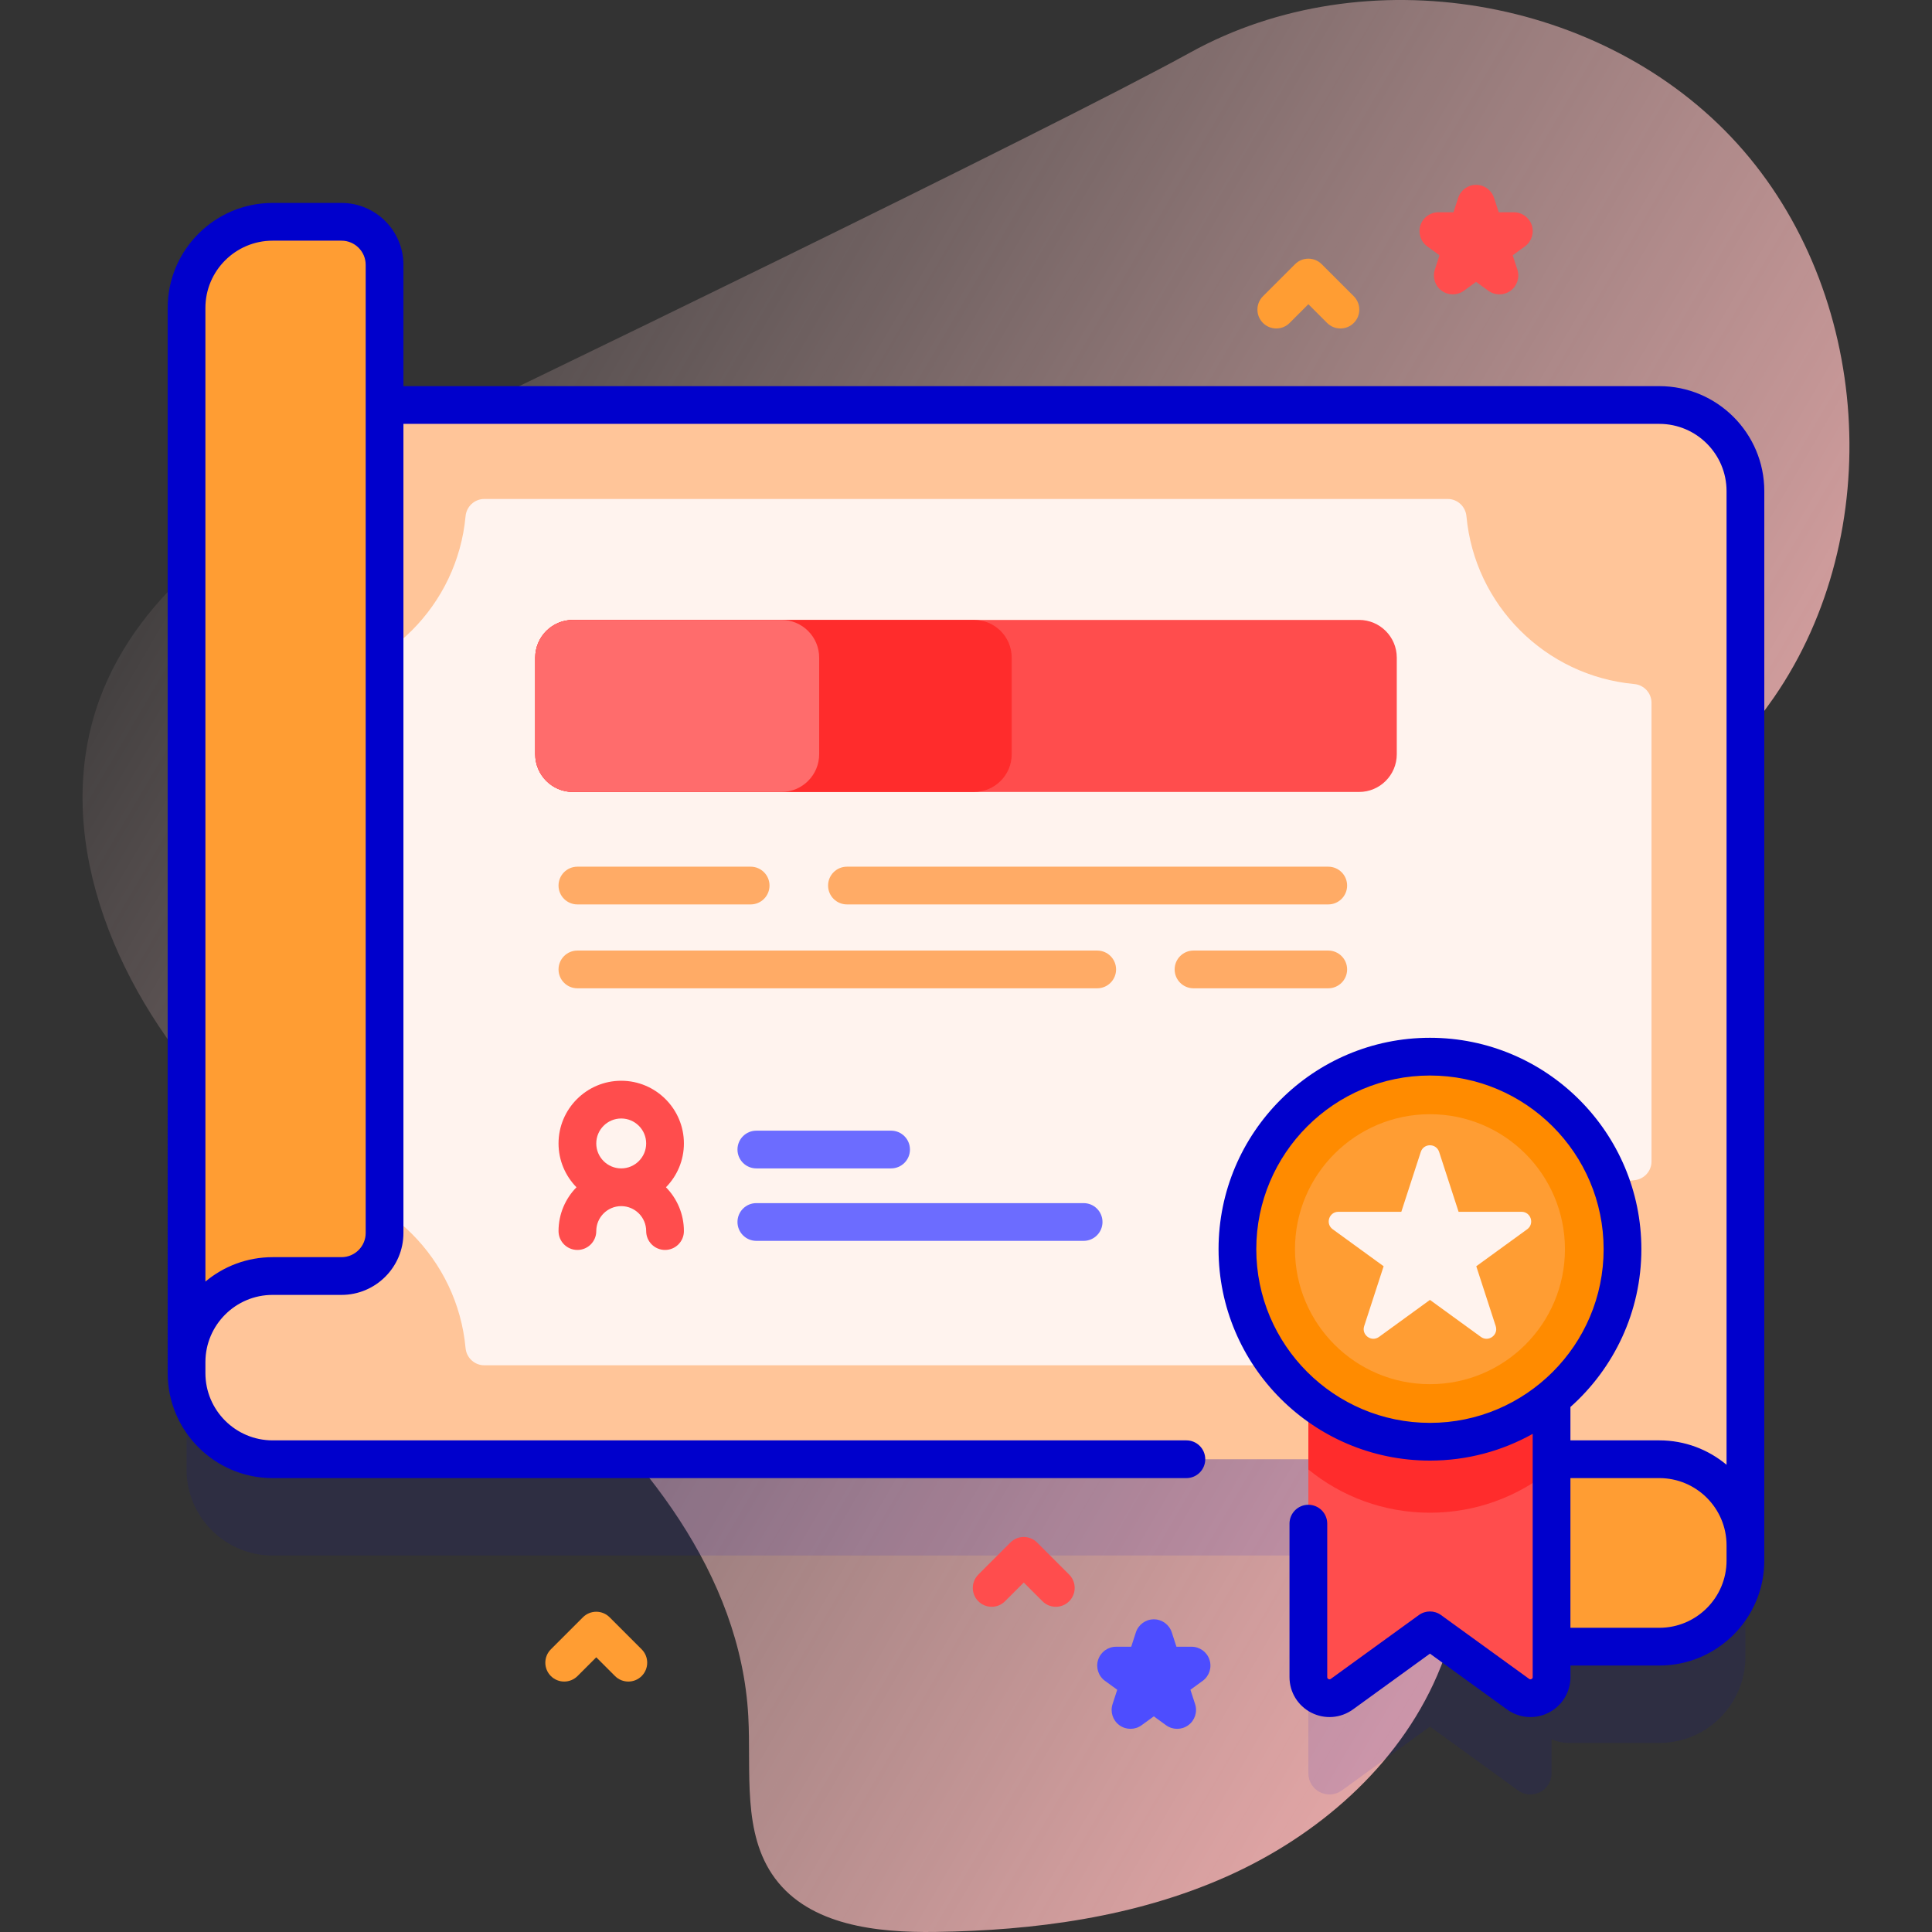
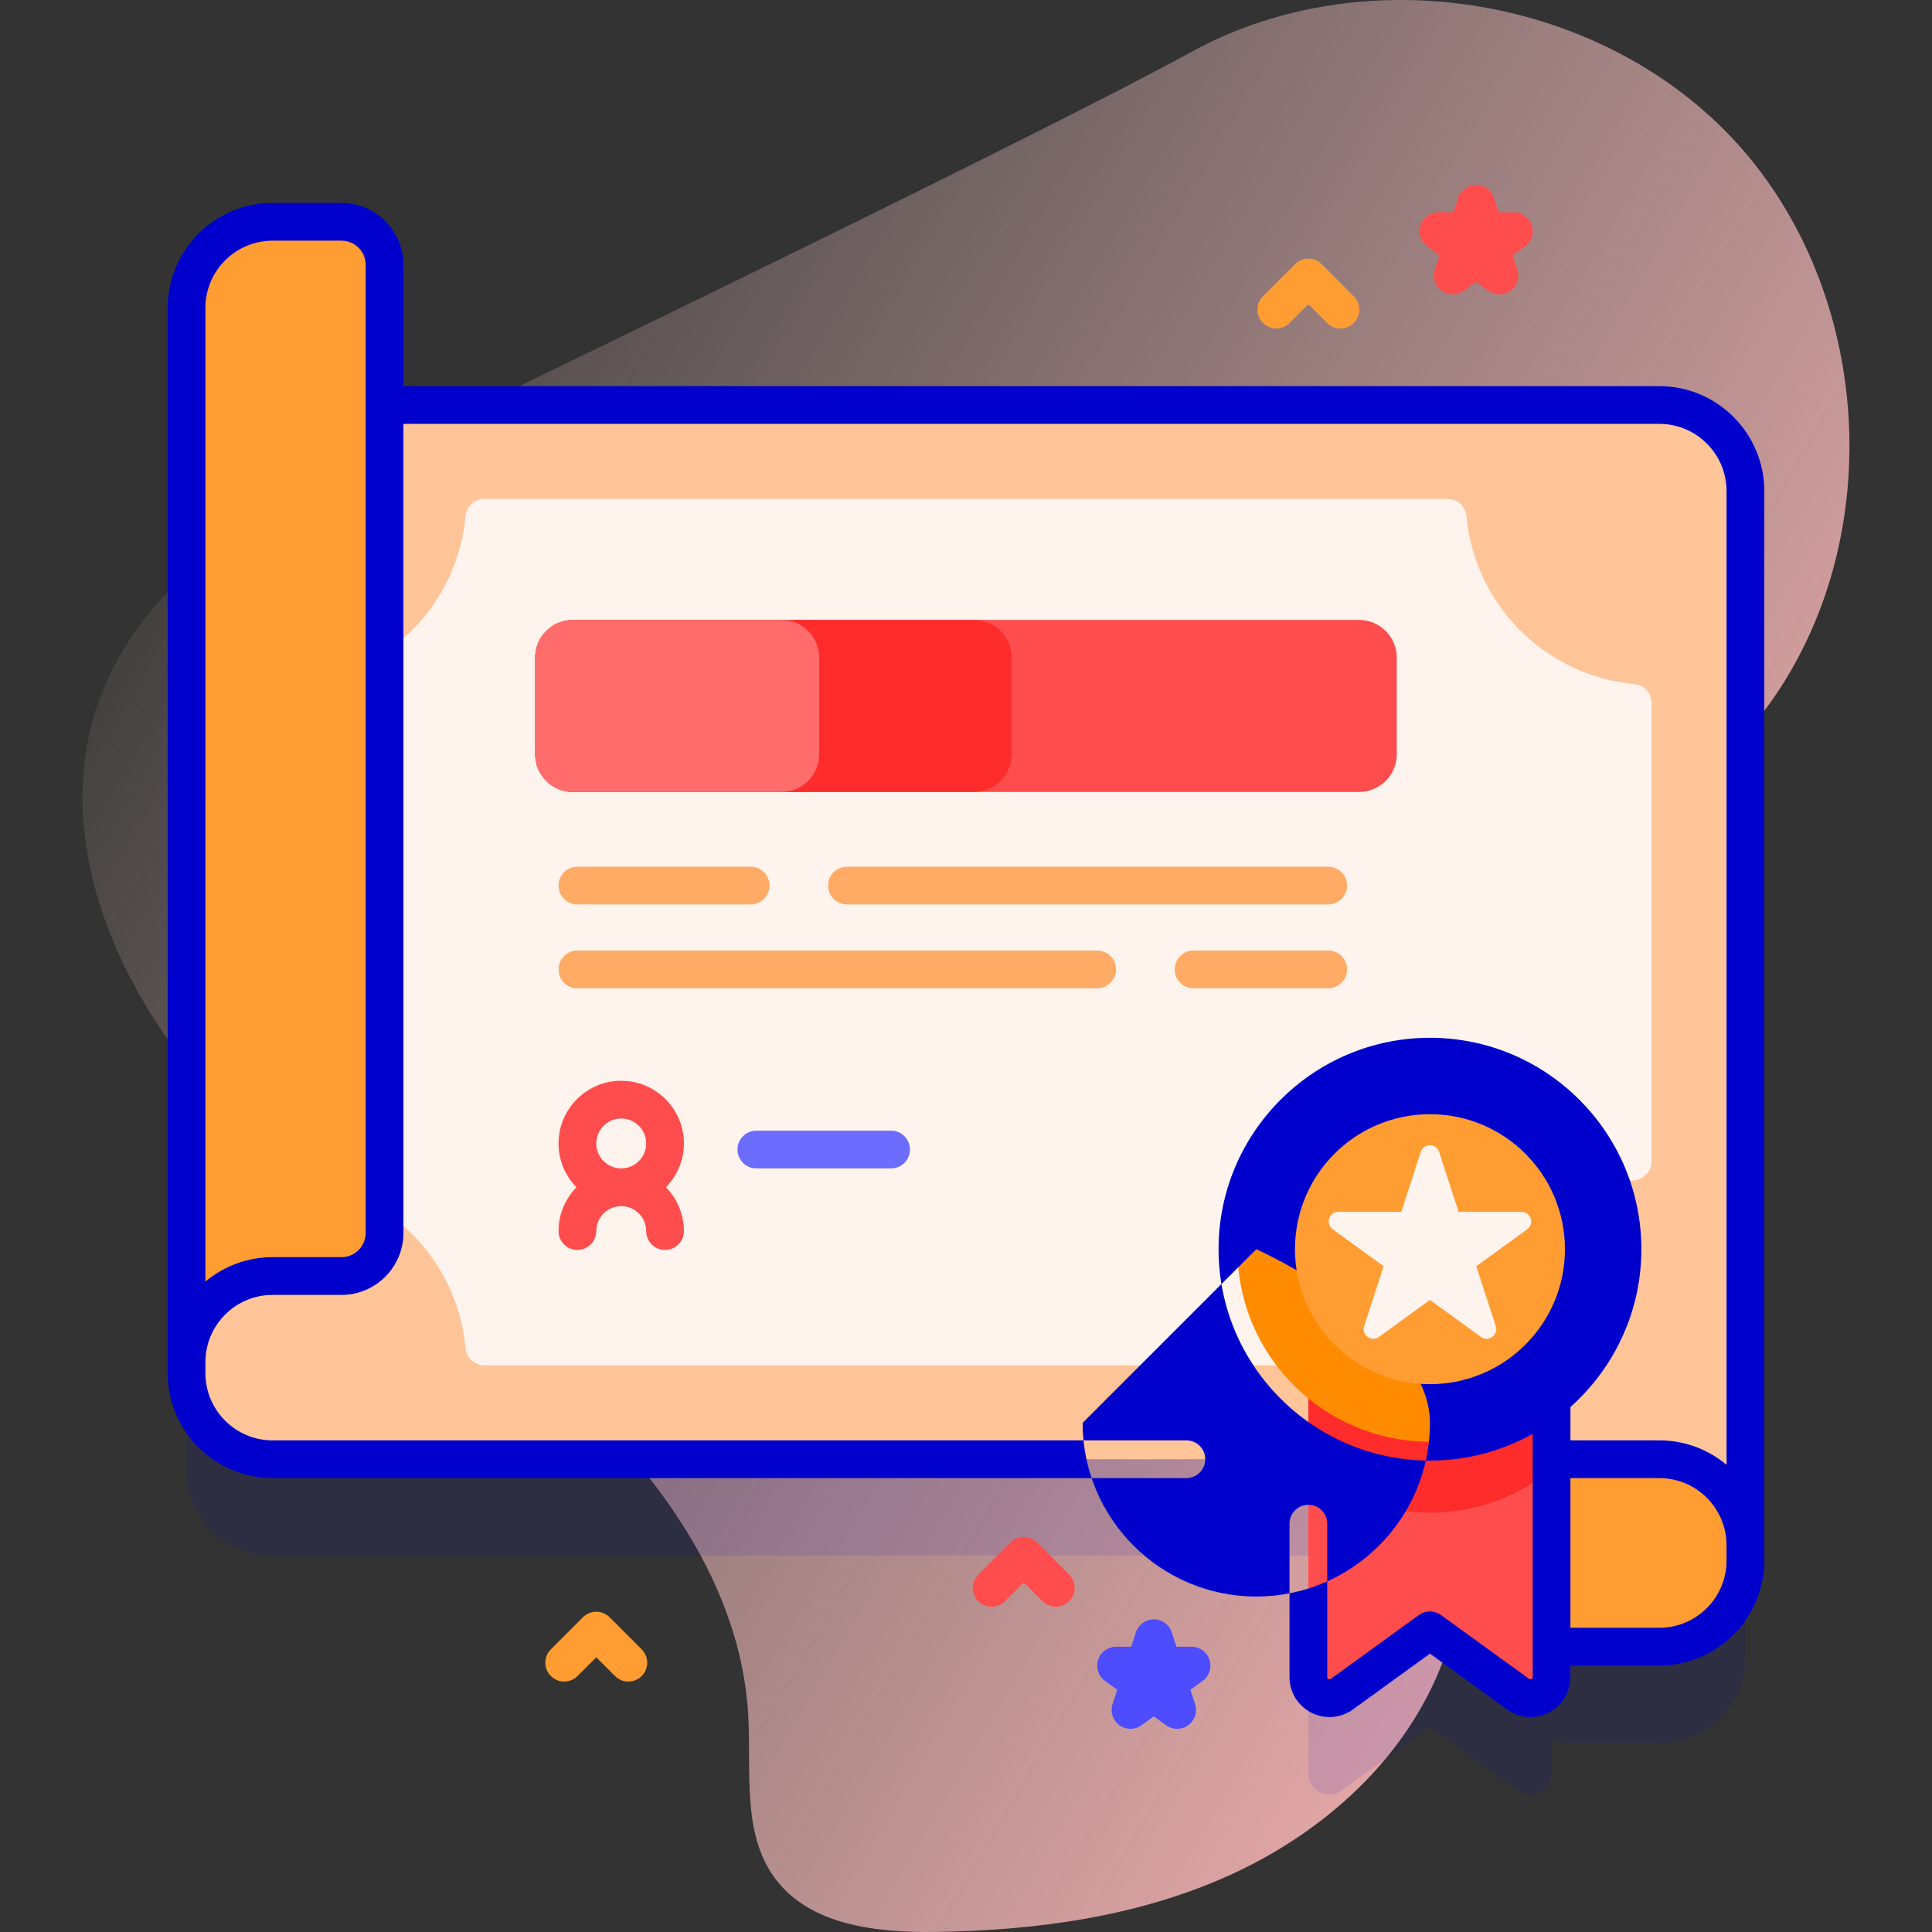
<svg xmlns="http://www.w3.org/2000/svg" id="Capa_1" enable-background="new 0 0 512 512" height="512" viewBox="0 0 512 512" width="512">
  <rect x="0" y="0" width="512" height="512" fill="#333333" stroke="none" />
  <linearGradient id="SVGID_1_" gradientUnits="userSpaceOnUse" x1="26.124" x2="516.11" y1="86.624" y2="373.657">
    <stop offset="0" stop-color="#ffd9d9" stop-opacity="0" />
    <stop offset=".998" stop-color="#ffb3b3" />
  </linearGradient>
  <g>
    <g>
      <path d="m460.449 38.121c-35.472-39.195-98.702-49.759-144.99-24.225-37.141 20.489-182.114 90.687-222.165 109.717-28.074 13.339-56.099 32.387-66.854 61.55-13.023 35.316 3.472 75.506 28.607 103.526s58.084 47.65 86.78 72.01 54.446 56.541 56.48 94.127c.797 14.736-1.711 31.064 7.061 42.932 9.236 12.494 26.951 14.442 42.486 14.227 26.353-.364 53.061-3.942 77.144-14.649s45.428-29.139 55.877-53.335c22.792-52.778-10.039-117.431 13.122-170.047 15.83-35.961 53.83-56.808 76.136-89.153 30.012-43.519 25.788-107.486-9.684-146.68z" fill="url(#SVGID_1_)" />
    </g>
    <g>
      <path d="m462.566 155.669c0-12.606-10.229-22.824-22.824-22.824h-337.827v-37.143c0-6.297-5.103-11.412-11.401-11.412h-18.257c-12.605 0-22.823 10.218-22.823 22.813v282.313c0 12.595 10.218 22.813 22.812 22.813h274.484v57.729c0 4.56 5.17 7.2 8.87 4.53l23.35-16.92 23.36 16.92c3.69 2.67 8.87.03 8.87-4.53v-9.028c1.402.616 2.948.963 4.578.963h23.984c10.338 0 19.078-6.889 21.871-16.329.613-2.059.942-4.227.942-6.483z" fill="#00c" opacity=".1" />
      <g>
        <g>
          <g>
            <g>
              <g>
                <g>
                  <g>
                    <g>
                      <g>
                        <g>
                          <g>
                            <path d="m439.742 436.38h-23.984c-6.297 0-11.401-5.104-11.401-11.401v-49.436h35.385c12.595 0 22.813-10.218 22.813-22.824v60.848c0 2.256-.329 4.424-.942 6.483-2.793 9.441-11.532 16.33-21.871 16.33z" fill="#ff9d33" />
                            <path d="m462.566 409.54c0-12.605-10.229-22.823-22.824-22.823h-367.496c-12.595 0-22.812-10.218-22.812-22.813v-256.571h390.308c12.595 0 22.824 10.218 22.824 22.824z" fill="#ffc599" />
                            <path d="m437.668 307.797v-121.544c0-2.598-1.993-4.738-4.58-4.977-23.548-2.171-42.294-20.917-44.465-44.465-.239-2.587-2.379-4.58-4.977-4.58h-255.292c-2.598 0-4.738 1.993-4.977 4.58-2.171 23.548-20.917 42.294-44.465 44.465-2.587.239-4.58 2.379-4.58 4.977v121.544c0 2.598 1.993 4.738 4.58 4.977 23.548 2.171 42.294 20.917 44.465 44.465.239 2.587 2.379 4.58 4.977 4.58h255.292c2.598 0 4.738-1.993 4.977-4.58 2.171-23.548 20.917-42.294 44.465-44.465 2.587-.239 4.58-2.379 4.58-4.977z" fill="#fff3ee" />
                            <g>
                              <g>
                                <g>
                                  <path d="m352.001 239.681h-127.552c-2.762 0-5-2.239-5-5s2.238-5 5-5h127.552c2.762 0 5 2.239 5 5s-2.239 5-5 5z" fill="#ffab66" />
                                </g>
                              </g>
                              <g>
                                <g>
                                  <path d="m198.93 239.681h-45.914c-2.762 0-5-2.239-5-5s2.238-5 5-5h45.914c2.762 0 5 2.239 5 5s-2.238 5-5 5z" fill="#ffab66" />
                                </g>
                              </g>
                              <g>
                                <g>
                                  <path d="m352.001 261.909h-35.709c-2.762 0-5-2.239-5-5s2.238-5 5-5h35.709c2.762 0 5 2.239 5 5s-2.239 5-5 5z" fill="#ffab66" />
                                </g>
                              </g>
                              <g>
                                <g>
                                  <path d="m290.772 261.909h-137.756c-2.762 0-5-2.239-5-5s2.238-5 5-5h137.756c2.762 0 5 2.239 5 5s-2.238 5-5 5z" fill="#ffab66" />
                                </g>
                              </g>
                            </g>
                          </g>
                        </g>
                      </g>
                    </g>
                    <path d="m49.434 360.974v-279.383c0-12.595 10.218-22.813 22.823-22.813h18.257c6.297 0 11.401 5.115 11.401 11.412v256.56c0 6.297-5.103 11.412-11.401 11.412h-18.257c-12.605-.001-22.823 10.217-22.823 22.812z" fill="#ff9d33" />
                  </g>
                </g>
              </g>
            </g>
          </g>
        </g>
        <g>
          <g>
            <g>
              <path d="m411.18 358.265v86.18c0 4.56-5.18 7.2-8.87 4.53l-23.36-16.92-23.35 16.92c-3.7 2.67-8.87.03-8.87-4.53v-86.18z" fill="#ff4d4d" />
              <g>
                <path d="m411.18 358.265v31.15c-8.78 7.17-20.01 11.47-32.23 11.47s-23.44-4.29-32.22-11.46v-31.16z" fill="#ff2c2c" />
              </g>
            </g>
            <g>
              <circle cx="378.954" cy="331.049" fill="#ff8b00" r="51.025" />
            </g>
-             <path d="m439.739 102.331h-332.827v-32.143c0-9.048-7.36-16.408-16.408-16.408h-18.253c-15.339 0-27.817 12.479-27.817 27.816l.002 282.3c0 15.339 12.479 27.817 27.816 27.817h242.153c2.762 0 5-2.238 5-5s-2.238-5-5-5h-242.153c-9.824 0-17.816-7.993-17.816-17.817v-2.957c.021-9.806 8.004-17.778 17.815-17.778h18.253c9.048 0 16.408-7.36 16.408-16.408v-214.422h332.827c9.824 0 17.816 7.992 17.816 17.816v258.035c-4.829-4.037-11.044-6.47-17.816-6.47h-23.56v-8.842c11.524-10.269 18.8-25.208 18.8-41.822 0-30.893-25.133-56.025-56.025-56.025s-56.025 25.133-56.025 56.025 25.133 56.025 56.025 56.025c9.877 0 19.159-2.579 27.226-7.084v64.458c0 .106 0 .355-.32.52-.325.168-.537.018-.62-.042l-23.356-16.92c-1.75-1.268-4.116-1.268-5.868 0l-23.338 16.914c-.09.065-.3.218-.627.048-.32-.164-.32-.413-.32-.52v-40.664c0-2.762-2.238-5-5-5s-5 2.238-5 5v40.664c0 3.993 2.209 7.604 5.766 9.423 3.563 1.82 7.79 1.5 11.042-.848l20.413-14.794 20.43 14.8c1.848 1.334 4.016 2.012 6.197 2.012 1.647 0 3.304-.387 4.836-1.171 3.557-1.819 5.767-5.43 5.767-9.422v-3.065h23.56c15.338 0 27.816-12.479 27.816-27.816v-283.419c-.002-15.337-12.481-27.816-27.819-27.816zm-342.827 224.422c0 3.533-2.875 6.408-6.408 6.408h-18.253c-6.771 0-12.987 2.433-17.815 6.469v-126.234c0-.007-.002-.013-.002-.02v-131.78c0-9.824 7.993-17.816 17.817-17.816h18.253c3.533 0 6.408 2.875 6.408 6.408zm236.017 4.296c0-25.379 20.646-46.025 46.025-46.025s46.025 20.646 46.025 46.025-20.646 46.025-46.025 46.025-46.025-20.646-46.025-46.025zm124.627 82.517c0 9.824-7.992 17.816-17.816 17.816h-23.56v-39.67h23.56c9.824 0 17.816 7.992 17.816 17.816z" fill="#00c" />
+             <path d="m439.739 102.331h-332.827v-32.143c0-9.048-7.36-16.408-16.408-16.408h-18.253c-15.339 0-27.817 12.479-27.817 27.816l.002 282.3c0 15.339 12.479 27.817 27.816 27.817h242.153c2.762 0 5-2.238 5-5s-2.238-5-5-5h-242.153c-9.824 0-17.816-7.993-17.816-17.817v-2.957c.021-9.806 8.004-17.778 17.815-17.778h18.253c9.048 0 16.408-7.36 16.408-16.408v-214.422h332.827c9.824 0 17.816 7.992 17.816 17.816v258.035c-4.829-4.037-11.044-6.47-17.816-6.47h-23.56v-8.842c11.524-10.269 18.8-25.208 18.8-41.822 0-30.893-25.133-56.025-56.025-56.025s-56.025 25.133-56.025 56.025 25.133 56.025 56.025 56.025c9.877 0 19.159-2.579 27.226-7.084v64.458c0 .106 0 .355-.32.52-.325.168-.537.018-.62-.042l-23.356-16.92c-1.75-1.268-4.116-1.268-5.868 0l-23.338 16.914c-.09.065-.3.218-.627.048-.32-.164-.32-.413-.32-.52v-40.664c0-2.762-2.238-5-5-5s-5 2.238-5 5v40.664c0 3.993 2.209 7.604 5.766 9.423 3.563 1.82 7.79 1.5 11.042-.848l20.413-14.794 20.43 14.8c1.848 1.334 4.016 2.012 6.197 2.012 1.647 0 3.304-.387 4.836-1.171 3.557-1.819 5.767-5.43 5.767-9.422v-3.065h23.56c15.338 0 27.816-12.479 27.816-27.816v-283.419c-.002-15.337-12.481-27.816-27.819-27.816zm-342.827 224.422c0 3.533-2.875 6.408-6.408 6.408h-18.253c-6.771 0-12.987 2.433-17.815 6.469v-126.234c0-.007-.002-.013-.002-.02v-131.78c0-9.824 7.993-17.816 17.817-17.816h18.253c3.533 0 6.408 2.875 6.408 6.408zm236.017 4.296s46.025 20.646 46.025 46.025-20.646 46.025-46.025 46.025-46.025-20.646-46.025-46.025zm124.627 82.517c0 9.824-7.992 17.816-17.816 17.816h-23.56v-39.67h23.56c9.824 0 17.816 7.992 17.816 17.816z" fill="#00c" />
            <g>
              <circle cx="378.954" cy="331.049" fill="#ff9d33" r="35.772" />
            </g>
          </g>
          <path d="m381.386 305.275 5.154 15.864h16.68c2.477 0 3.507 3.17 1.503 4.626l-13.495 9.804 5.154 15.864c.765 2.356-1.931 4.315-3.935 2.859l-13.495-9.804-13.495 9.804c-2.004 1.456-4.7-.503-3.935-2.859l5.155-15.864-13.495-9.804c-2.004-1.456-.974-4.626 1.503-4.626h16.68l5.155-15.864c.767-2.356 4.1-2.356 4.866 0z" fill="#fff3ee" />
        </g>
      </g>
      <path d="m360.161 209.878h-208.322c-5.523 0-10-4.477-10-10v-25.592c0-5.523 4.477-10 10-10h208.322c5.523 0 10 4.477 10 10v25.592c0 5.523-4.477 10-10 10z" fill="#ff4d4d" />
      <path d="m258.114 209.878h-106.275c-5.523 0-10-4.477-10-10v-25.592c0-5.523 4.477-10 10-10h106.274c5.523 0 10 4.477 10 10v25.592c.001 5.523-4.477 10-9.999 10z" fill="#ff2c2c" />
      <path d="m207.09 209.878h-55.251c-5.523 0-10-4.477-10-10v-25.592c0-5.523 4.477-10 10-10h55.251c5.523 0 10 4.477 10 10v25.592c0 5.523-4.477 10-10 10z" fill="#ff6c6c" />
      <g>
        <g>
          <g>
            <g>
              <path d="m236.148 309.638h-35.709c-2.762 0-5-2.239-5-5s2.238-5 5-5h35.709c2.762 0 5 2.239 5 5s-2.238 5-5 5z" fill="#6c6cff" />
            </g>
          </g>
          <g>
            <g>
-               <path d="m287.172 328.84h-86.733c-2.762 0-5-2.239-5-5s2.238-5 5-5h86.733c2.762 0 5 2.239 5 5s-2.238 5-5 5z" fill="#6c6cff" />
-             </g>
+               </g>
          </g>
        </g>
        <path d="m181.243 303.024c0-9.16-7.453-16.613-16.613-16.613s-16.613 7.453-16.613 16.613c0 4.518 1.818 8.615 4.755 11.613-2.937 2.998-4.755 7.095-4.755 11.613 0 2.762 2.238 5 5 5s5-2.238 5-5c0-3.646 2.967-6.613 6.613-6.613s6.613 2.967 6.613 6.613c0 2.762 2.238 5 5 5s5-2.238 5-5c0-4.518-1.818-8.615-4.755-11.613 2.936-2.997 4.755-7.095 4.755-11.613zm-16.614-6.613c3.646 0 6.613 2.967 6.613 6.613s-2.967 6.613-6.613 6.613-6.613-2.967-6.613-6.613 2.967-6.613 6.613-6.613z" fill="#ff4d4d" />
      </g>
      <path d="m397.359 78.006c-1.031 0-2.063-.318-2.939-.955l-3.24-2.354-3.242 2.354c-1.752 1.273-4.124 1.273-5.878 0-1.752-1.273-2.485-3.53-1.815-5.59l1.237-3.81-3.241-2.355c-1.752-1.273-2.485-3.53-1.815-5.59.669-2.061 2.589-3.455 4.755-3.455h4.006l1.239-3.812c.669-2.06 2.589-3.454 4.755-3.454 2.166 0 4.086 1.395 4.755 3.455l1.238 3.811h4.007c2.166 0 4.086 1.395 4.755 3.455.67 2.06-.063 4.317-1.816 5.59l-3.241 2.355 1.237 3.81c.67 2.06-.063 4.317-1.816 5.59-.878.637-1.909.955-2.941.955z" fill="#ff4d4d" />
      <path d="m311.953 458.159c-1.031 0-2.063-.318-2.938-.955l-3.242-2.354-3.242 2.354c-1.752 1.273-4.124 1.273-5.878 0-1.752-1.273-2.485-3.53-1.815-5.591l1.238-3.81-3.241-2.355c-1.753-1.272-2.486-3.53-1.816-5.59.669-2.061 2.589-3.455 4.755-3.455h4.007l1.238-3.811c.669-2.061 2.589-3.455 4.755-3.455s4.086 1.395 4.755 3.455l1.238 3.811h4.007c2.166 0 4.086 1.395 4.755 3.455.67 2.06-.063 4.317-1.816 5.59l-3.241 2.355 1.238 3.81c.67 2.061-.063 4.317-1.815 5.591-.879.637-1.911.955-2.942.955z" fill="#4d4dff" />
      <path d="m355.23 87.049c-1.279 0-2.56-.488-3.535-1.465l-4.965-4.964-4.965 4.964c-1.951 1.953-5.119 1.953-7.07 0-1.953-1.952-1.953-5.118 0-7.07l8.5-8.5c1.951-1.953 5.119-1.953 7.07 0l8.5 8.5c1.953 1.952 1.953 5.118 0 7.07-.975.977-2.255 1.465-3.535 1.465z" fill="#ff9d33" />
      <path d="m166.516 445.63c-1.279 0-2.56-.488-3.535-1.465l-4.965-4.964-4.965 4.964c-1.951 1.953-5.119 1.953-7.07 0-1.953-1.952-1.953-5.118 0-7.07l8.5-8.5c1.951-1.953 5.119-1.953 7.07 0l8.5 8.5c1.953 1.952 1.953 5.118 0 7.07-.976.977-2.256 1.465-3.535 1.465z" fill="#ff9d33" />
      <path d="m279.803 425.816c-1.279 0-2.56-.488-3.535-1.465l-4.965-4.964-4.965 4.964c-1.951 1.953-5.119 1.953-7.07 0-1.953-1.952-1.953-5.118 0-7.07l8.5-8.5c1.951-1.953 5.119-1.953 7.07 0l8.5 8.5c1.953 1.952 1.953 5.118 0 7.07-.976.977-2.256 1.465-3.535 1.465z" fill="#ff4d4d" />
    </g>
  </g>
</svg>